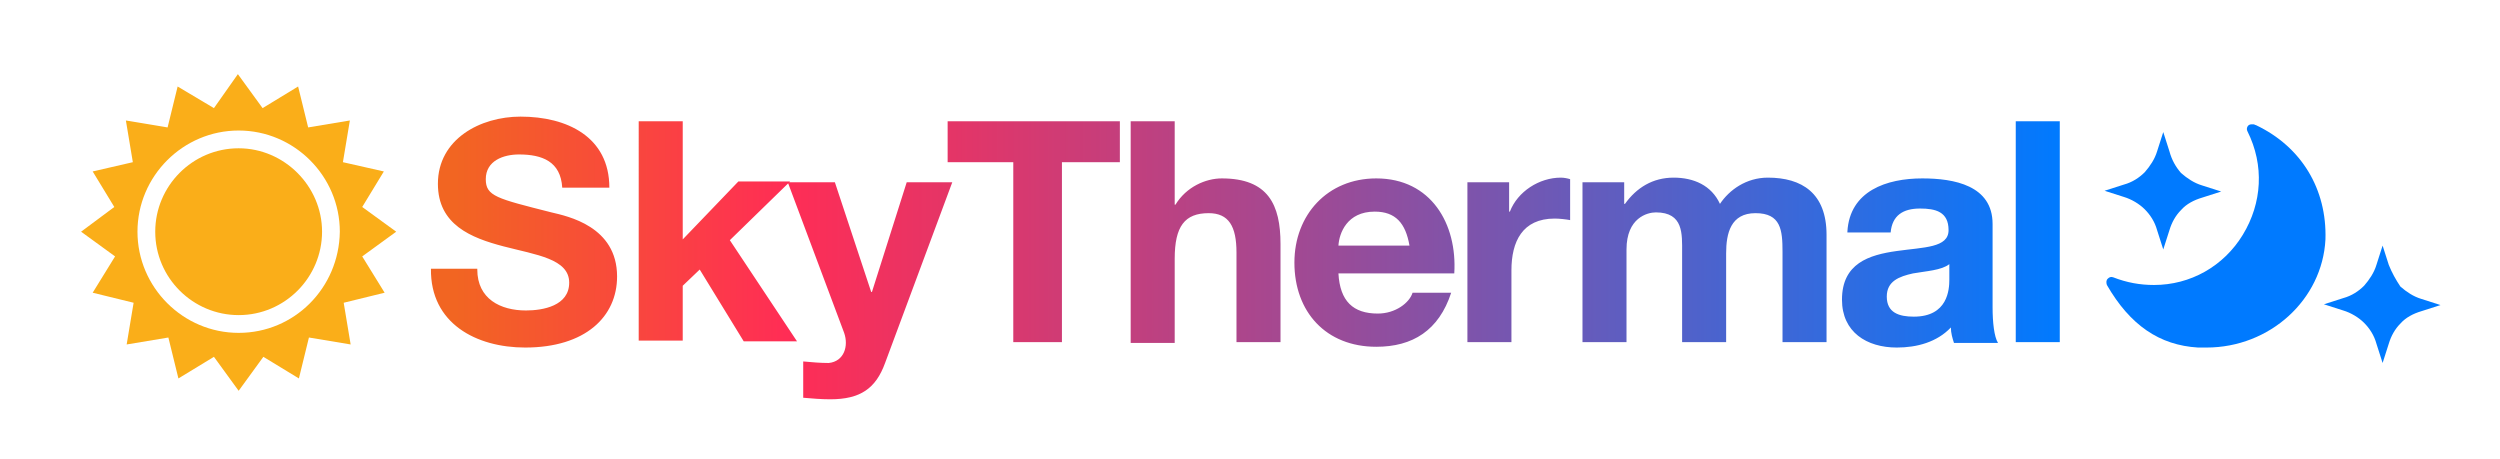
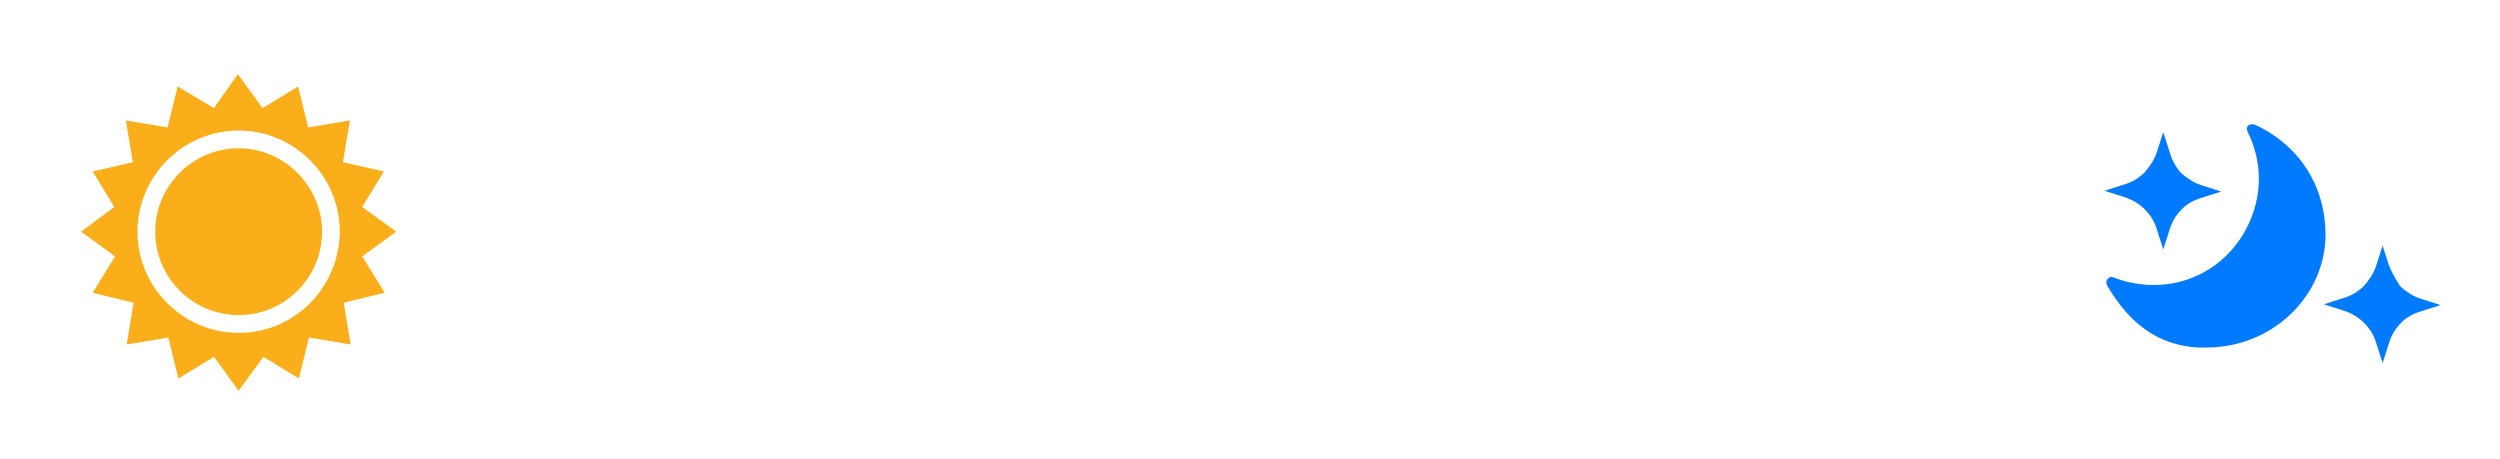
<svg xmlns="http://www.w3.org/2000/svg" version="1.1" data-id="Layer_1" x="0px" y="0px" viewBox="0 0 323.7 59.4" style="enable-background:new 0 0 323.7 59.4;" xml:space="preserve">
  <style type="text/css">
	.st0{fill:url(#SVGID_1_);}
	.st1{fill:#007AFF;}
	.st2{fill:#FAAE19;}
</style>
  <g>
    <linearGradient id="SVGID_1_" gradientUnits="userSpaceOnUse" x1="266.703" y1="33.352" x2="55.758" y2="33.352">
      <stop offset="0" style="stop-color:#007AFF" />
      <stop offset="0.136" style="stop-color:#316BDF" />
      <stop offset="0.457" style="stop-color:#9E4A95" />
      <stop offset="0.679" style="stop-color:#E43567" />
      <stop offset="0.782" style="stop-color:#FF2D55" />
      <stop offset="0.985" style="stop-color:#F26522" />
    </linearGradient>
-     <path class="st0" d="M61.8,34.9c0,3.8,3,5.3,6.3,5.3c2.2,0,5.6-0.6,5.6-3.6c0-3.1-4.3-3.6-8.5-4.7c-4.2-1.1-8.5-2.8-8.5-8.1   c0-5.8,5.5-8.7,10.7-8.7c6,0,11.5,2.6,11.5,9.2h-6.1c-0.2-3.4-2.6-4.3-5.6-4.3c-2,0-4.3,0.8-4.3,3.2c0,2.2,1.4,2.5,8.5,4.3   c2.1,0.5,8.5,1.8,8.5,8.3c0,5.2-4.1,9.2-11.9,9.2c-6.3,0-12.3-3.1-12.2-10.2H61.8z M82.7,15.7h5.7v15.3l7.2-7.5h6.7l-7.8,7.6   l8.7,13.1h-6.9l-5.7-9.3l-2.2,2.1v7.1h-5.7V15.7z M114.6,47c-1.2,3.3-3.2,4.7-7.1,4.7c-1.2,0-2.3-0.1-3.5-0.2v-4.7   c1.1,0.1,2.2,0.2,3.3,0.2c2-0.2,2.6-2.2,2-3.9L102,23.6h6.1l4.7,14.2h0.1l4.5-14.2h5.9L114.6,47z M131.3,21h-8.6v-5.3H145V21h-7.5   v23.3h-6.3V21z M146.4,15.7h5.7v10.8h0.1c1.4-2.3,3.9-3.4,6-3.4c6,0,7.6,3.4,7.6,8.5v12.7h-5.7V32.7c0-3.4-1-5.1-3.6-5.1   c-3.1,0-4.4,1.7-4.4,5.9v10.9h-5.7V15.7z M173.3,35.4c0.2,3.6,1.9,5.2,5.1,5.2c2.3,0,4.1-1.4,4.5-2.7h5c-1.6,4.9-5,7-9.7,7   c-6.5,0-10.6-4.5-10.6-10.9c0-6.2,4.3-10.9,10.6-10.9c7.1,0,10.5,5.9,10.1,12.3H173.3z M182.5,31.8c-0.5-2.9-1.8-4.4-4.5-4.4   c-3.6,0-4.6,2.8-4.7,4.4H182.5z M190,23.6h5.4v3.8h0.1c1-2.6,3.8-4.4,6.6-4.4c0.4,0,0.9,0.1,1.2,0.2v5.3c-0.5-0.1-1.4-0.2-2-0.2   c-4.2,0-5.6,3-5.6,6.7v9.3H190V23.6z M204.9,23.6h5.4v2.8h0.1c1.5-2.1,3.6-3.4,6.3-3.4c2.6,0,4.9,1,6,3.4c1.2-1.8,3.4-3.4,6.2-3.4   c4.4,0,7.6,2,7.6,7.4v13.9h-5.7V32.6c0-2.8-0.2-5-3.5-5c-3.2,0-3.8,2.6-3.8,5.2v11.5h-5.7V32.7c0-2.4,0.2-5.2-3.4-5.2   c-1.1,0-3.8,0.7-3.8,4.8v12h-5.7V23.6z M239.2,30c0.3-5.3,5.1-6.9,9.7-6.9c4.1,0,9.1,0.9,9.1,5.9v10.8c0,1.9,0.2,3.8,0.7,4.6H253   c-0.2-0.6-0.4-1.3-0.4-2c-1.8,1.9-4.4,2.6-7,2.6c-3.9,0-7.1-2-7.1-6.2c0-4.7,3.5-5.8,7.1-6.3c3.5-0.5,6.7-0.4,6.7-2.7   c0-2.4-1.7-2.8-3.7-2.8c-2.2,0-3.6,0.9-3.8,3.1H239.2z M252.4,34.2c-1,0.8-3,0.9-4.7,1.2c-1.8,0.4-3.4,1-3.4,3   c0,2.1,1.6,2.6,3.5,2.6c4.4,0,4.6-3.5,4.6-4.8V34.2z M261,15.7h5.7v28.6H261V15.7z" />
    <g>
      <path class="st1" d="M292.1,16.2c-0.1,0-0.2-0.1-0.3-0.1l-0.3,0c-0.2,0-0.4,0.1-0.5,0.3c-0.1,0.2-0.1,0.4,0,0.6    c2.2,4.4,1.9,9.3-0.6,13.4c-2.5,4.1-6.8,6.5-11.5,6.5c-1.8,0-3.5-0.3-5.3-1c-0.3-0.1-0.5,0-0.7,0.2c-0.2,0.2-0.2,0.5-0.1,0.8    c3,5.2,6.8,7.8,11.8,8.1c0.4,0,0.7,0,1.1,0c8.2,0,15-6.2,15.4-14C301.3,24.5,298,19,292.1,16.2z" />
    </g>
    <g>
      <path class="st2" d="M30.9,19.2c-6,0-10.8,4.9-10.8,10.8c0,6,4.9,10.8,10.8,10.8c6,0,10.8-4.9,10.8-10.8    C41.7,24.1,36.8,19.2,30.9,19.2z" />
      <path class="st2" d="M46.9,33.2l4.4-3.2l-4.4-3.2l2.8-4.6L44.4,21l0.9-5.4l-5.4,0.9l-1.3-5.3L34,14l-3.2-4.4L27.7,14L23,11.2    l-1.3,5.3l-5.4-0.9l0.9,5.4L12,22.2l2.8,4.6L10.5,30l4.4,3.2L12,37.9l5.3,1.3l-0.9,5.4l5.4-0.9l1.3,5.3l4.6-2.8l3.2,4.4l3.2-4.4    l4.6,2.8l1.3-5.3l5.4,0.9l-0.9-5.4l5.3-1.3L46.9,33.2z M30.9,43.1c-7.2,0-13.1-5.9-13.1-13.1c0-7.2,5.9-13.1,13.1-13.1    c7.2,0,13.1,5.9,13.1,13.1C43.9,37.3,38.1,43.1,30.9,43.1z" />
    </g>
    <path class="st1" d="M280.9,19.6l-0.8-2.5l-0.8,2.5c-0.3,1-0.9,1.9-1.6,2.7c-0.7,0.7-1.6,1.3-2.7,1.6l-2.5,0.8l2.5,0.8   c1,0.3,2,0.9,2.7,1.6c0.7,0.7,1.3,1.6,1.6,2.7l0.8,2.5l0.8-2.5c0.3-1,0.8-1.9,1.5-2.6c0.7-0.8,1.7-1.3,2.7-1.6l2.5-0.8l-2.5-0.8   c-1-0.3-1.9-0.9-2.7-1.6C281.7,21.6,281.2,20.7,280.9,19.6L280.9,19.6z" />
    <path class="st1" d="M309.3,34.3l-0.8-2.5l-0.8,2.5c-0.3,1-0.9,1.9-1.6,2.7c-0.7,0.7-1.6,1.3-2.7,1.6l-2.5,0.8l2.5,0.8   c1,0.3,2,0.9,2.7,1.6c0.7,0.7,1.3,1.6,1.6,2.7l0.8,2.5l0.8-2.5c0.3-1,0.8-1.9,1.5-2.6c0.7-0.8,1.7-1.3,2.7-1.6l2.5-0.8l-2.5-0.8   c-1-0.3-1.9-0.9-2.7-1.6C310.2,36.2,309.7,35.3,309.3,34.3L309.3,34.3z" />
  </g>
</svg>